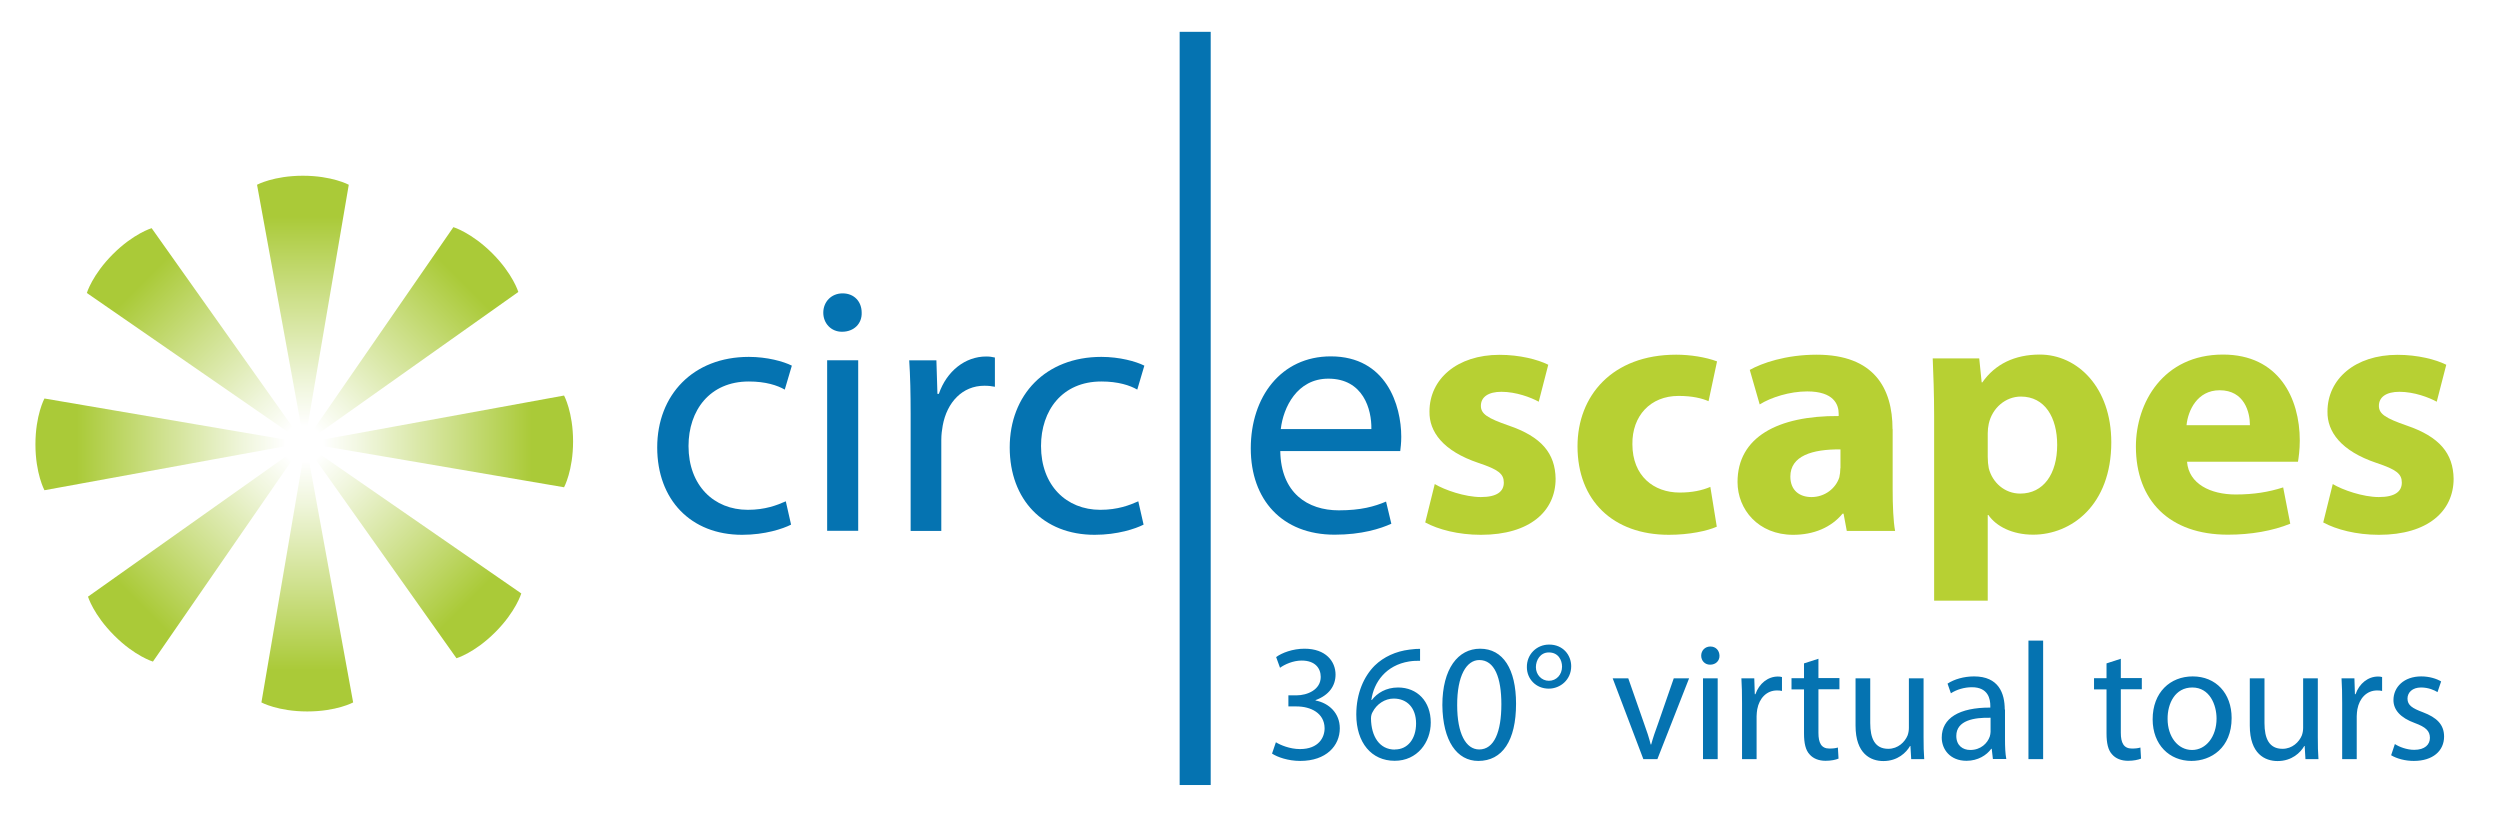
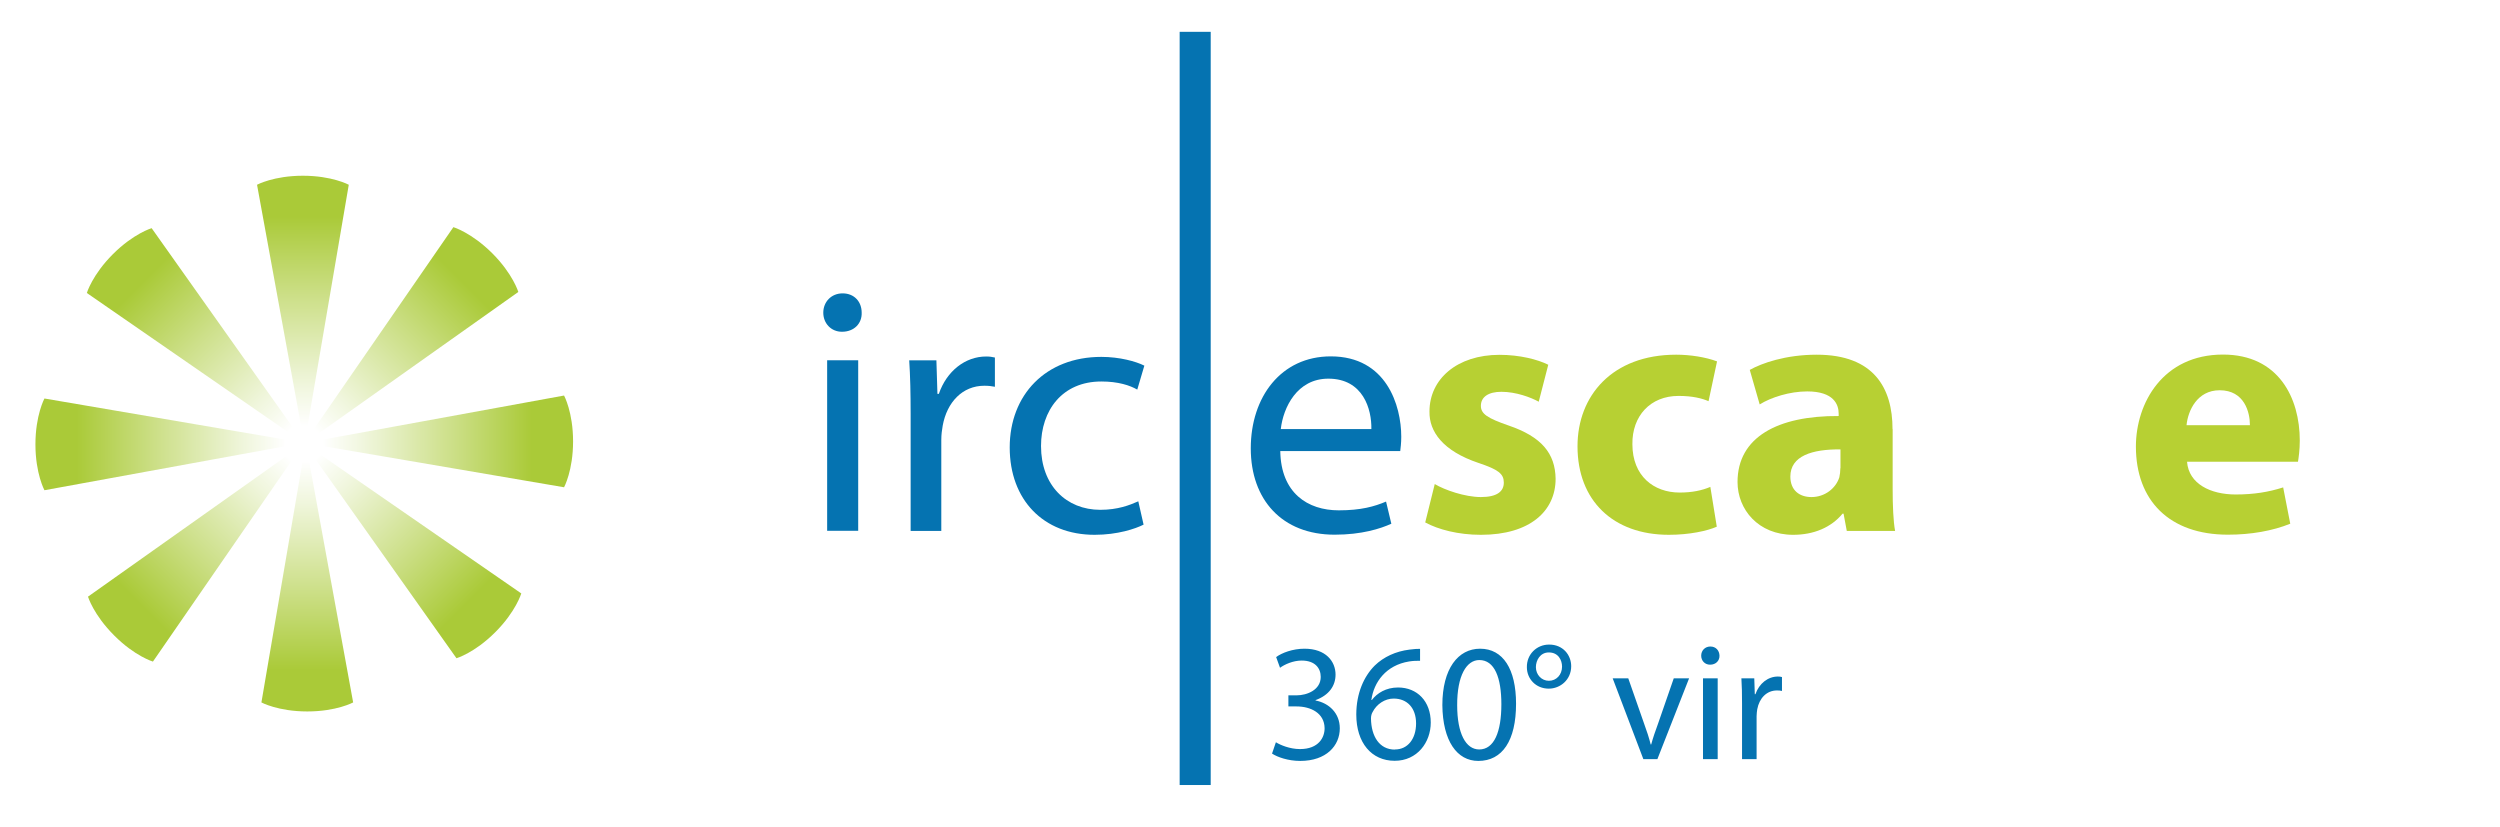
<svg xmlns="http://www.w3.org/2000/svg" version="1.1" id="Layer_1" x="0px" y="0px" viewBox="0 0 194.04 64.17" style="enable-background:new 0 0 194.04 64.17;" xml:space="preserve">
  <style type="text/css">
	.st0{fill:#0573B1;}
	.st1{fill-rule:evenodd;clip-rule:evenodd;fill:#0573B1;}
	.st2{fill:#B7D033;}
	.st3{fill-rule:evenodd;clip-rule:evenodd;fill:#B7D033;}
	.st4{filter:url(#Adobe_OpacityMaskFilter);}
	.st5{filter:url(#Adobe_OpacityMaskFilter_1_);}
	.st6{mask:url(#SVGID_1_);fill:url(#SVGID_2_);}
	.st7{fill:url(#SVGID_3_);}
	.st8{filter:url(#Adobe_OpacityMaskFilter_2_);}
	.st9{filter:url(#Adobe_OpacityMaskFilter_3_);}
	.st10{mask:url(#SVGID_4_);fill:url(#SVGID_5_);}
	.st11{fill:url(#SVGID_6_);}
	.st12{filter:url(#Adobe_OpacityMaskFilter_4_);}
	.st13{filter:url(#Adobe_OpacityMaskFilter_5_);}
	.st14{mask:url(#SVGID_7_);fill:url(#SVGID_8_);}
	.st15{fill:url(#SVGID_9_);}
	.st16{filter:url(#Adobe_OpacityMaskFilter_6_);}
	.st17{filter:url(#Adobe_OpacityMaskFilter_7_);}
	.st18{mask:url(#SVGID_10_);fill:url(#SVGID_11_);}
	.st19{fill:url(#SVGID_12_);}
	.st20{filter:url(#Adobe_OpacityMaskFilter_8_);}
	.st21{filter:url(#Adobe_OpacityMaskFilter_9_);}
	.st22{mask:url(#SVGID_13_);fill:url(#SVGID_14_);}
	.st23{fill:url(#SVGID_15_);}
	.st24{filter:url(#Adobe_OpacityMaskFilter_10_);}
	.st25{filter:url(#Adobe_OpacityMaskFilter_11_);}
	.st26{mask:url(#SVGID_16_);fill:url(#SVGID_17_);}
	.st27{fill:url(#SVGID_18_);}
	.st28{filter:url(#Adobe_OpacityMaskFilter_12_);}
	.st29{filter:url(#Adobe_OpacityMaskFilter_13_);}
	.st30{mask:url(#SVGID_19_);fill:url(#SVGID_20_);}
	.st31{fill:url(#SVGID_21_);}
	.st32{filter:url(#Adobe_OpacityMaskFilter_14_);}
	.st33{filter:url(#Adobe_OpacityMaskFilter_15_);}
	.st34{mask:url(#SVGID_22_);fill:url(#SVGID_23_);}
	.st35{fill:url(#SVGID_24_);}
</style>
  <g>
-     <path class="st0" d="M60.99,38.91c-0.68,0.3-1.59,0.66-2.95,0.66c-2.63,0-4.6-1.89-4.6-4.95c0-2.76,1.64-5.01,4.68-5.01   c1.31,0,2.22,0.3,2.79,0.63l0.55-1.86c-0.66-0.33-1.92-0.68-3.34-0.68c-4.32,0-7.11,2.95-7.11,7.03c0,4.05,2.6,6.78,6.59,6.78   c1.78,0,3.17-0.47,3.8-0.79L60.99,38.91L60.99,38.91z" />
    <path class="st1" d="M66.61,41.21V27.96H64.2v13.24H66.61L66.61,41.21z M65.4,22.77c-0.88,0-1.5,0.66-1.5,1.5   c0,0.82,0.6,1.48,1.45,1.48c0.96,0,1.56-0.66,1.53-1.48C66.88,23.42,66.31,22.77,65.4,22.77L65.4,22.77z" />
    <path class="st0" d="M70.68,41.21h2.38v-7.06c0-0.41,0.05-0.79,0.11-1.12c0.33-1.81,1.53-3.09,3.23-3.09   c0.33,0,0.57,0.03,0.82,0.08v-2.27c-0.22-0.05-0.41-0.08-0.68-0.08c-1.61,0-3.06,1.12-3.67,2.9h-0.11l-0.08-2.6h-2.11   c0.08,1.23,0.11,2.57,0.11,4.13V41.21L70.68,41.21z" />
    <path class="st0" d="M88.35,38.91c-0.68,0.3-1.59,0.66-2.95,0.66c-2.63,0-4.6-1.89-4.6-4.95c0-2.76,1.64-5.01,4.68-5.01   c1.31,0,2.22,0.3,2.79,0.63l0.55-1.86c-0.66-0.33-1.92-0.68-3.34-0.68c-4.32,0-7.11,2.95-7.11,7.03c0,4.05,2.6,6.78,6.59,6.78   c1.78,0,3.17-0.47,3.8-0.79L88.35,38.91L88.35,38.91z" />
    <polygon class="st0" points="91.56,60.93 93.97,60.93 93.97,2.47 91.56,2.47 91.56,60.93  " />
    <path class="st1" d="M108.68,35.02c0.03-0.25,0.08-0.63,0.08-1.12c0-2.43-1.15-6.24-5.47-6.24c-3.86,0-6.21,3.15-6.21,7.14   c0,3.99,2.43,6.7,6.51,6.7c2.11,0,3.56-0.47,4.4-0.85l-0.41-1.72c-0.9,0.38-1.94,0.68-3.67,0.68c-2.41,0-4.49-1.34-4.54-4.6H108.68   L108.68,35.02z M99.41,33.3c0.19-1.67,1.26-3.91,3.69-3.91c2.71,0,3.37,2.38,3.34,3.91H99.41L99.41,33.3z" />
    <path class="st2" d="M110.62,40.55c1.01,0.55,2.57,0.96,4.32,0.96c3.83,0,5.8-1.86,5.8-4.35c-0.03-1.97-1.09-3.26-3.64-4.13   c-1.64-0.57-2.16-0.9-2.16-1.53c0-0.68,0.57-1.09,1.59-1.09c1.15,0,2.3,0.44,2.9,0.77l0.74-2.87c-0.82-0.41-2.22-0.77-3.78-0.77   c-3.31,0-5.44,1.89-5.44,4.4c-0.03,1.56,1.04,3.06,3.8,3.99c1.56,0.52,1.97,0.85,1.97,1.53c0,0.68-0.52,1.12-1.78,1.12   c-1.23,0-2.82-0.55-3.58-1.01L110.62,40.55L110.62,40.55z" />
    <path class="st2" d="M132.75,37.79c-0.63,0.27-1.4,0.44-2.38,0.44c-2.02,0-3.67-1.29-3.67-3.75c-0.03-2.19,1.39-3.75,3.58-3.75   c1.09,0,1.83,0.19,2.33,0.41l0.66-3.09c-0.88-0.33-2.08-0.52-3.17-0.52c-4.98,0-7.66,3.2-7.66,7.11c0,4.21,2.76,6.87,7.09,6.87   c1.59,0,2.98-0.3,3.72-0.63L132.75,37.79L132.75,37.79z" />
    <path class="st3" d="M146.89,33.3c0-3.15-1.42-5.77-5.88-5.77c-2.43,0-4.27,0.66-5.2,1.18l0.77,2.68c0.88-0.55,2.33-1.01,3.69-1.01   c2.05,0,2.44,1.01,2.44,1.72v0.19c-4.73-0.03-7.85,1.64-7.85,5.12c0,2.13,1.61,4.1,4.32,4.1c1.59,0,2.95-0.57,3.83-1.64h0.08   l0.25,1.34h3.75c-0.14-0.74-0.19-1.97-0.19-3.26V33.3L146.89,33.3z M142.84,36.34c0,0.25-0.03,0.49-0.08,0.71   c-0.27,0.85-1.12,1.53-2.16,1.53c-0.93,0-1.64-0.52-1.64-1.59c0-1.61,1.7-2.13,3.89-2.11V36.34L142.84,36.34z" />
-     <path class="st3" d="M150.12,46.62h4.16v-6.65h0.05c0.6,0.88,1.86,1.53,3.47,1.53c2.98,0,6.07-2.3,6.07-7.17   c0-4.27-2.63-6.81-5.55-6.81c-1.94,0-3.47,0.74-4.46,2.16h-0.05l-0.19-1.86h-3.61c0.05,1.23,0.11,2.74,0.11,4.49V46.62   L150.12,46.62z M154.28,33.63c0-0.25,0.03-0.52,0.08-0.74c0.27-1.23,1.31-2.11,2.49-2.11c1.86,0,2.82,1.61,2.82,3.75   c0,2.27-1.07,3.78-2.87,3.78c-1.2,0-2.16-0.85-2.44-1.97c-0.05-0.25-0.08-0.55-0.08-0.88V33.63L154.28,33.63z" />
    <path class="st3" d="M178.36,35.84c0.05-0.3,0.14-0.93,0.14-1.64c0-3.31-1.64-6.68-5.96-6.68c-4.65,0-6.76,3.75-6.76,7.14   c0,4.19,2.6,6.84,7.14,6.84c1.81,0,3.47-0.3,4.84-0.85l-0.55-2.82c-1.12,0.36-2.27,0.55-3.69,0.55c-1.94,0-3.64-0.82-3.77-2.54   H178.36L178.36,35.84z M169.71,33c0.11-1.12,0.82-2.71,2.57-2.71c1.92,0,2.35,1.7,2.35,2.71H169.71L169.71,33z" />
-     <path class="st2" d="M180.32,40.55c1.01,0.55,2.57,0.96,4.32,0.96c3.83,0,5.8-1.86,5.8-4.35c-0.03-1.97-1.09-3.26-3.64-4.13   c-1.64-0.57-2.16-0.9-2.16-1.53c0-0.68,0.57-1.09,1.59-1.09c1.15,0,2.3,0.44,2.9,0.77l0.74-2.87c-0.82-0.41-2.22-0.77-3.78-0.77   c-3.31,0-5.44,1.89-5.44,4.4c-0.03,1.56,1.04,3.06,3.8,3.99c1.56,0.52,1.97,0.85,1.97,1.53c0,0.68-0.52,1.12-1.78,1.12   c-1.23,0-2.82-0.55-3.58-1.01L180.32,40.55L180.32,40.55z" />
    <path class="st0" d="M98.73,58.49c0.41,0.27,1.24,0.57,2.19,0.57c2.02,0,3.07-1.18,3.07-2.53c0-1.18-0.84-1.96-1.88-2.16v-0.03   c1.04-0.38,1.55-1.11,1.55-1.98c0-1.02-0.75-2.01-2.41-2.01c-0.91,0-1.76,0.32-2.2,0.65l0.3,0.83c0.36-0.26,1.01-0.56,1.68-0.56   c1.05,0,1.48,0.6,1.48,1.27c0,1-1.05,1.43-1.88,1.43H100v0.86h0.63c1.1,0,2.16,0.51,2.18,1.68c0.01,0.7-0.44,1.63-1.91,1.63   c-0.79,0-1.54-0.32-1.87-0.53L98.73,58.49L98.73,58.49z M110.23,50.36c-0.21,0-0.49,0.01-0.83,0.06c-1.06,0.13-2,0.56-2.7,1.24   c-0.83,0.83-1.43,2.14-1.43,3.8c0,2.19,1.18,3.59,2.98,3.59c1.75,0,2.8-1.43,2.8-2.97c0-1.65-1.05-2.72-2.54-2.72   c-0.93,0-1.63,0.44-2.03,0.97h-0.04c0.19-1.39,1.14-2.7,2.93-2.99c0.32-0.05,0.62-0.06,0.85-0.05V50.36L110.23,50.36z    M108.26,58.18c-1.19,0-1.83-1.02-1.85-2.41c0-0.21,0.05-0.38,0.13-0.51c0.31-0.61,0.95-1.04,1.63-1.04c1.05,0,1.74,0.73,1.74,1.93   c0,1.21-0.66,2.02-1.63,2.02H108.26L108.26,58.18z M114.88,50.35c-1.71,0-2.93,1.55-2.93,4.38c0.03,2.79,1.14,4.33,2.79,4.33   c1.87,0,2.93-1.58,2.93-4.44C117.67,51.93,116.66,50.35,114.88,50.35L114.88,50.35z M114.82,51.23c1.18,0,1.71,1.36,1.71,3.43   c0,2.15-0.56,3.51-1.72,3.51c-1.04,0-1.71-1.24-1.71-3.43C113.09,52.45,113.82,51.23,114.82,51.23L114.82,51.23z M120.23,50.03   c-0.96,0-1.74,0.76-1.72,1.76c0,0.89,0.69,1.66,1.7,1.66c0.89,0,1.74-0.69,1.74-1.74c0-0.88-0.65-1.68-1.7-1.68H120.23   L120.23,50.03z M120.22,50.64c0.74,0,1.02,0.61,1.02,1.1c0,0.63-0.44,1.1-1.02,1.1c-0.57,0-1.01-0.47-1.01-1.06   c0-0.54,0.34-1.14,1-1.14H120.22L120.22,50.64z M125.17,52.65l2.38,6.27h1.09l2.46-6.27h-1.19l-1.22,3.52   c-0.21,0.57-0.39,1.09-0.53,1.61h-0.04c-0.13-0.52-0.3-1.04-0.51-1.61l-1.23-3.52H125.17L125.17,52.65z M133.32,58.92v-6.27h-1.14   v6.27H133.32L133.32,58.92z M132.75,50.18c-0.41,0-0.71,0.31-0.71,0.71c0,0.39,0.28,0.7,0.69,0.7c0.45,0,0.74-0.31,0.73-0.7   C133.45,50.49,133.18,50.18,132.75,50.18L132.75,50.18z M135.21,58.92h1.13v-3.34c0-0.19,0.03-0.38,0.05-0.53   c0.16-0.86,0.73-1.46,1.53-1.46c0.16,0,0.27,0.01,0.39,0.04v-1.08c-0.1-0.03-0.19-0.04-0.32-0.04c-0.76,0-1.45,0.53-1.74,1.37   h-0.05l-0.04-1.23h-1c0.04,0.58,0.05,1.22,0.05,1.96V58.92L135.21,58.92z" />
-     <path class="st0" d="M140.02,51.49v1.15h-0.97v0.87h0.97v3.42c0,0.74,0.12,1.3,0.44,1.63c0.27,0.31,0.7,0.49,1.23,0.49   c0.44,0,0.79-0.08,1.01-0.17l-0.05-0.86c-0.17,0.05-0.35,0.08-0.66,0.08c-0.63,0-0.85-0.44-0.85-1.22v-3.38h1.63v-0.87h-1.63v-1.5   L140.02,51.49L140.02,51.49z M149.3,52.65h-1.14v3.85c0,0.21-0.04,0.41-0.1,0.58c-0.21,0.51-0.74,1.04-1.5,1.04   c-1.04,0-1.4-0.8-1.4-2v-3.47h-1.14v3.67c0,2.2,1.18,2.75,2.16,2.75c1.11,0,1.78-0.66,2.07-1.17h0.03l0.06,1.02h1.01   c-0.04-0.49-0.05-1.06-0.05-1.71V52.65L149.3,52.65z M155.6,55.07c0-1.26-0.47-2.57-2.38-2.57c-0.79,0-1.54,0.22-2.06,0.56   l0.26,0.75c0.44-0.29,1.05-0.47,1.63-0.47c1.28,0,1.43,0.93,1.43,1.45v0.13c-2.42-0.01-3.77,0.82-3.77,2.33   c0,0.91,0.65,1.8,1.92,1.8c0.89,0,1.57-0.44,1.92-0.93h0.04l0.09,0.79h1.04c-0.08-0.43-0.1-0.96-0.1-1.5V55.07L155.6,55.07z    M154.5,56.8c0,0.12-0.03,0.25-0.06,0.36c-0.18,0.53-0.7,1.05-1.52,1.05c-0.58,0-1.08-0.35-1.08-1.09c0-1.22,1.41-1.44,2.66-1.41   V56.8L154.5,56.8z M157.44,58.92h1.14v-9.2h-1.14V58.92L157.44,58.92z M163.5,51.49v1.15h-0.97v0.87h0.97v3.42   c0,0.74,0.12,1.3,0.44,1.63c0.27,0.31,0.7,0.49,1.23,0.49c0.44,0,0.79-0.08,1.01-0.17l-0.05-0.86c-0.17,0.05-0.35,0.08-0.66,0.08   c-0.63,0-0.86-0.44-0.86-1.22v-3.38h1.63v-0.87h-1.63v-1.5L163.5,51.49L163.5,51.49z M170.19,52.5c-1.74,0-3.11,1.23-3.11,3.33   c0,1.98,1.31,3.23,3.01,3.23c1.52,0,3.12-1.01,3.12-3.33C173.21,53.81,171.99,52.5,170.19,52.5L170.19,52.5z M170.16,53.36   c1.35,0,1.88,1.35,1.88,2.41c0,1.41-0.82,2.44-1.9,2.44c-1.11,0-1.9-1.04-1.9-2.41C168.23,54.6,168.82,53.36,170.16,53.36   L170.16,53.36z M179.9,52.65h-1.14v3.85c0,0.21-0.04,0.41-0.1,0.58c-0.21,0.51-0.74,1.04-1.5,1.04c-1.04,0-1.4-0.8-1.4-2v-3.47   h-1.14v3.67c0,2.2,1.18,2.75,2.16,2.75c1.11,0,1.78-0.66,2.07-1.17h0.03l0.06,1.02h1.01c-0.04-0.49-0.05-1.06-0.05-1.71V52.65   L179.9,52.65z M181.79,58.92h1.13v-3.34c0-0.19,0.03-0.38,0.05-0.53c0.16-0.86,0.73-1.46,1.53-1.46c0.16,0,0.27,0.01,0.39,0.04   v-1.08c-0.1-0.03-0.19-0.04-0.32-0.04c-0.76,0-1.45,0.53-1.74,1.37h-0.05l-0.04-1.23h-1c0.04,0.58,0.05,1.22,0.05,1.96V58.92   L181.79,58.92z M185.59,58.62c0.44,0.26,1.08,0.44,1.76,0.44c1.49,0,2.35-0.79,2.35-1.89c0-0.93-0.56-1.48-1.65-1.89   c-0.82-0.31-1.19-0.54-1.19-1.06c0-0.47,0.38-0.86,1.05-0.86c0.58,0,1.04,0.21,1.28,0.36l0.28-0.83c-0.35-0.21-0.91-0.39-1.54-0.39   c-1.35,0-2.16,0.83-2.16,1.84c0,0.75,0.53,1.37,1.66,1.78c0.84,0.31,1.17,0.61,1.17,1.15c0,0.52-0.39,0.93-1.22,0.93   c-0.57,0-1.17-0.23-1.5-0.45L185.59,58.62L185.59,58.62z" />
    <g>
      <defs>
        <filter id="Adobe_OpacityMaskFilter" filterUnits="userSpaceOnUse" x="20.28" y="34.37" width="7.12" height="20.85">
          <feFlood style="flood-color:white;flood-opacity:1" result="back" />
          <feBlend in="SourceGraphic" in2="back" mode="normal" />
        </filter>
      </defs>
      <mask maskUnits="userSpaceOnUse" x="20.28" y="34.37" width="7.12" height="20.85" id="SVGID_1_">
        <g class="st4">
          <defs>
            <filter id="Adobe_OpacityMaskFilter_1_" filterUnits="userSpaceOnUse" x="20.28" y="34.37" width="7.12" height="20.85">
              <feFlood style="flood-color:white;flood-opacity:1" result="back" />
              <feBlend in="SourceGraphic" in2="back" mode="normal" />
            </filter>
          </defs>
          <mask maskUnits="userSpaceOnUse" x="20.28" y="34.37" width="7.12" height="20.85" id="SVGID_1_">
            <g class="st5">
					</g>
          </mask>
          <linearGradient id="SVGID_2_" gradientUnits="userSpaceOnUse" x1="-83.327" y1="555.574" x2="-83.327" y2="576.42" gradientTransform="matrix(-1 0 0 -1 -59.483 610.795)">
            <stop offset="0.153" style="stop-color:#FFFFFF" />
            <stop offset="0.542" style="stop-color:#797979" />
            <stop offset="0.811" style="stop-color:#222222" />
            <stop offset="0.932" style="stop-color:#000000" />
          </linearGradient>
          <path class="st6" d="M27.41,54.52c0,0-1.29,0.7-3.56,0.7s-3.56-0.7-3.56-0.7l3.44-20.15" />
        </g>
      </mask>
      <linearGradient id="SVGID_3_" gradientUnits="userSpaceOnUse" x1="-83.327" y1="555.574" x2="-83.327" y2="576.42" gradientTransform="matrix(-1 0 0 -1 -59.483 610.795)">
        <stop offset="0.153" style="stop-color:#AACA38" />
        <stop offset="0.446" style="stop-color:#CCDF87" />
        <stop offset="0.78" style="stop-color:#F0F6DD" />
        <stop offset="0.932" style="stop-color:#FFFFFF" />
      </linearGradient>
      <path class="st7" d="M27.41,54.52c0,0-1.29,0.7-3.56,0.7s-3.56-0.7-3.56-0.7l3.44-20.15" />
      <defs>
        <filter id="Adobe_OpacityMaskFilter_2_" filterUnits="userSpaceOnUse" x="2.75" y="30.93" width="20.85" height="7.12">
          <feFlood style="flood-color:white;flood-opacity:1" result="back" />
          <feBlend in="SourceGraphic" in2="back" mode="normal" />
        </filter>
      </defs>
      <mask maskUnits="userSpaceOnUse" x="2.75" y="30.93" width="20.85" height="7.12" id="SVGID_4_">
        <g class="st8">
          <defs>
            <filter id="Adobe_OpacityMaskFilter_3_" filterUnits="userSpaceOnUse" x="2.75" y="30.93" width="20.85" height="7.12">
              <feFlood style="flood-color:white;flood-opacity:1" result="back" />
              <feBlend in="SourceGraphic" in2="back" mode="normal" />
            </filter>
          </defs>
          <mask maskUnits="userSpaceOnUse" x="2.75" y="30.93" width="20.85" height="7.12" id="SVGID_4_">
            <g class="st9">
					</g>
          </mask>
          <linearGradient id="SVGID_5_" gradientUnits="userSpaceOnUse" x1="240.431" y1="338.497" x2="240.431" y2="359.344" gradientTransform="matrix(0 -1 1 0 -335.743 274.92)">
            <stop offset="0.153" style="stop-color:#FFFFFF" />
            <stop offset="0.542" style="stop-color:#797979" />
            <stop offset="0.811" style="stop-color:#222222" />
            <stop offset="0.932" style="stop-color:#000000" />
          </linearGradient>
          <path class="st10" d="M3.45,38.05c0,0-0.7-1.29-0.7-3.56c0-2.27,0.7-3.56,0.7-3.56l20.15,3.44" />
        </g>
      </mask>
      <linearGradient id="SVGID_6_" gradientUnits="userSpaceOnUse" x1="240.431" y1="338.497" x2="240.431" y2="359.344" gradientTransform="matrix(0 -1 1 0 -335.743 274.92)">
        <stop offset="0.153" style="stop-color:#AACA38" />
        <stop offset="0.446" style="stop-color:#CCDF87" />
        <stop offset="0.78" style="stop-color:#F0F6DD" />
        <stop offset="0.932" style="stop-color:#FFFFFF" />
      </linearGradient>
      <path class="st11" d="M3.45,38.05c0,0-0.7-1.29-0.7-3.56c0-2.27,0.7-3.56,0.7-3.56l20.15,3.44" />
      <defs>
        <filter id="Adobe_OpacityMaskFilter_4_" filterUnits="userSpaceOnUse" x="23.63" y="30.7" width="20.85" height="7.12">
          <feFlood style="flood-color:white;flood-opacity:1" result="back" />
          <feBlend in="SourceGraphic" in2="back" mode="normal" />
        </filter>
      </defs>
      <mask maskUnits="userSpaceOnUse" x="23.63" y="30.7" width="20.85" height="7.12" id="SVGID_7_">
        <g class="st12">
          <defs>
            <filter id="Adobe_OpacityMaskFilter_5_" filterUnits="userSpaceOnUse" x="23.63" y="30.7" width="20.85" height="7.12">
              <feFlood style="flood-color:white;flood-opacity:1" result="back" />
              <feBlend in="SourceGraphic" in2="back" mode="normal" />
            </filter>
          </defs>
          <mask maskUnits="userSpaceOnUse" x="23.63" y="30.7" width="20.85" height="7.12" id="SVGID_7_">
            <g class="st13">
					</g>
          </mask>
          <linearGradient id="SVGID_8_" gradientUnits="userSpaceOnUse" x1="-300.143" y1="230.575" x2="-300.143" y2="251.422" gradientTransform="matrix(0 1 -1 0 275.053 334.403)">
            <stop offset="0.153" style="stop-color:#FFFFFF" />
            <stop offset="0.542" style="stop-color:#797979" />
            <stop offset="0.811" style="stop-color:#222222" />
            <stop offset="0.932" style="stop-color:#000000" />
          </linearGradient>
          <path class="st14" d="M43.78,30.7c0,0,0.7,1.29,0.7,3.56c0,2.27-0.7,3.56-0.7,3.56l-20.15-3.44" />
        </g>
      </mask>
      <linearGradient id="SVGID_9_" gradientUnits="userSpaceOnUse" x1="-300.143" y1="230.575" x2="-300.143" y2="251.422" gradientTransform="matrix(0 1 -1 0 275.053 334.403)">
        <stop offset="0.153" style="stop-color:#AACA38" />
        <stop offset="0.446" style="stop-color:#CCDF87" />
        <stop offset="0.78" style="stop-color:#F0F6DD" />
        <stop offset="0.932" style="stop-color:#FFFFFF" />
      </linearGradient>
      <path class="st15" d="M43.78,30.7c0,0,0.7,1.29,0.7,3.56c0,2.27-0.7,3.56-0.7,3.56l-20.15-3.44" />
      <defs>
        <filter id="Adobe_OpacityMaskFilter_6_" filterUnits="userSpaceOnUse" x="6.74" y="17.7" width="16.85" height="16.68">
          <feFlood style="flood-color:white;flood-opacity:1" result="back" />
          <feBlend in="SourceGraphic" in2="back" mode="normal" />
        </filter>
      </defs>
      <mask maskUnits="userSpaceOnUse" x="6.74" y="17.7" width="16.85" height="16.68" id="SVGID_10_">
        <g class="st16">
          <defs>
            <filter id="Adobe_OpacityMaskFilter_7_" filterUnits="userSpaceOnUse" x="6.74" y="17.7" width="16.85" height="16.68">
              <feFlood style="flood-color:white;flood-opacity:1" result="back" />
              <feBlend in="SourceGraphic" in2="back" mode="normal" />
            </filter>
          </defs>
          <mask maskUnits="userSpaceOnUse" x="6.74" y="17.7" width="16.85" height="16.68" id="SVGID_10_">
            <g class="st17">
					</g>
          </mask>
          <linearGradient id="SVGID_11_" gradientUnits="userSpaceOnUse" x1="199.521" y1="130.687" x2="199.521" y2="151.534" gradientTransform="matrix(0.707 -0.707 0.707 0.707 -224.723 68.399)">
            <stop offset="0.153" style="stop-color:#FFFFFF" />
            <stop offset="0.542" style="stop-color:#797979" />
            <stop offset="0.811" style="stop-color:#222222" />
            <stop offset="0.932" style="stop-color:#000000" />
          </linearGradient>
          <path class="st18" d="M6.74,22.74c0,0,0.42-1.41,2.02-3.01c1.61-1.61,3.01-2.02,3.01-2.02l11.82,16.68" />
        </g>
      </mask>
      <linearGradient id="SVGID_12_" gradientUnits="userSpaceOnUse" x1="199.521" y1="130.687" x2="199.521" y2="151.534" gradientTransform="matrix(0.707 -0.707 0.707 0.707 -224.723 68.399)">
        <stop offset="0.153" style="stop-color:#AACA38" />
        <stop offset="0.446" style="stop-color:#CCDF87" />
        <stop offset="0.78" style="stop-color:#F0F6DD" />
        <stop offset="0.932" style="stop-color:#FFFFFF" />
      </linearGradient>
      <path class="st19" d="M6.74,22.74c0,0,0.42-1.41,2.02-3.01c1.61-1.61,3.01-2.02,3.01-2.02l11.82,16.68" />
      <defs>
        <filter id="Adobe_OpacityMaskFilter_8_" filterUnits="userSpaceOnUse" x="23.61" y="34.41" width="16.85" height="16.68">
          <feFlood style="flood-color:white;flood-opacity:1" result="back" />
          <feBlend in="SourceGraphic" in2="back" mode="normal" />
        </filter>
      </defs>
      <mask maskUnits="userSpaceOnUse" x="23.61" y="34.41" width="16.85" height="16.68" id="SVGID_13_">
        <g class="st20">
          <defs>
            <filter id="Adobe_OpacityMaskFilter_9_" filterUnits="userSpaceOnUse" x="23.61" y="34.41" width="16.85" height="16.68">
              <feFlood style="flood-color:white;flood-opacity:1" result="back" />
              <feBlend in="SourceGraphic" in2="back" mode="normal" />
            </filter>
          </defs>
          <mask maskUnits="userSpaceOnUse" x="23.61" y="34.41" width="16.85" height="16.68" id="SVGID_13_">
            <g class="st21">
					</g>
          </mask>
          <linearGradient id="SVGID_14_" gradientUnits="userSpaceOnUse" x1="-259.079" y1="438.546" x2="-259.079" y2="459.394" gradientTransform="matrix(-0.707 0.707 -0.707 -0.707 165.334 542.359)">
            <stop offset="0.153" style="stop-color:#FFFFFF" />
            <stop offset="0.542" style="stop-color:#797979" />
            <stop offset="0.811" style="stop-color:#222222" />
            <stop offset="0.932" style="stop-color:#000000" />
          </linearGradient>
          <path class="st22" d="M40.46,46.06c0,0-0.42,1.41-2.02,3.01c-1.61,1.61-3.01,2.02-3.01,2.02L23.61,34.41" />
        </g>
      </mask>
      <linearGradient id="SVGID_15_" gradientUnits="userSpaceOnUse" x1="-259.079" y1="438.546" x2="-259.079" y2="459.394" gradientTransform="matrix(-0.707 0.707 -0.707 -0.707 165.334 542.359)">
        <stop offset="0.153" style="stop-color:#AACA38" />
        <stop offset="0.446" style="stop-color:#CCDF87" />
        <stop offset="0.78" style="stop-color:#F0F6DD" />
        <stop offset="0.932" style="stop-color:#FFFFFF" />
      </linearGradient>
      <path class="st23" d="M40.46,46.06c0,0-0.42,1.41-2.02,3.01c-1.61,1.61-3.01,2.02-3.01,2.02L23.61,34.41" />
      <defs>
        <filter id="Adobe_OpacityMaskFilter_10_" filterUnits="userSpaceOnUse" x="6.83" y="34.49" width="16.68" height="16.85">
          <feFlood style="flood-color:white;flood-opacity:1" result="back" />
          <feBlend in="SourceGraphic" in2="back" mode="normal" />
        </filter>
      </defs>
      <mask maskUnits="userSpaceOnUse" x="6.83" y="34.49" width="16.68" height="16.85" id="SVGID_16_">
        <g class="st24">
          <defs>
            <filter id="Adobe_OpacityMaskFilter_11_" filterUnits="userSpaceOnUse" x="6.83" y="34.49" width="16.68" height="16.85">
              <feFlood style="flood-color:white;flood-opacity:1" result="back" />
              <feBlend in="SourceGraphic" in2="back" mode="normal" />
            </filter>
          </defs>
          <mask maskUnits="userSpaceOnUse" x="6.83" y="34.49" width="16.68" height="16.85" id="SVGID_16_">
            <g class="st25">
					</g>
          </mask>
          <linearGradient id="SVGID_17_" gradientUnits="userSpaceOnUse" x1="123.398" y1="514.406" x2="123.398" y2="535.253" gradientTransform="matrix(-0.707 -0.707 0.707 -0.707 -267.623 500.313)">
            <stop offset="0.153" style="stop-color:#FFFFFF" />
            <stop offset="0.542" style="stop-color:#797979" />
            <stop offset="0.811" style="stop-color:#222222" />
            <stop offset="0.932" style="stop-color:#000000" />
          </linearGradient>
          <path class="st26" d="M11.87,51.35c0,0-1.41-0.42-3.01-2.03c-1.61-1.61-2.03-3.01-2.03-3.01l16.68-11.82" />
        </g>
      </mask>
      <linearGradient id="SVGID_18_" gradientUnits="userSpaceOnUse" x1="123.398" y1="514.406" x2="123.398" y2="535.253" gradientTransform="matrix(-0.707 -0.707 0.707 -0.707 -267.623 500.313)">
        <stop offset="0.153" style="stop-color:#AACA38" />
        <stop offset="0.446" style="stop-color:#CCDF87" />
        <stop offset="0.78" style="stop-color:#F0F6DD" />
        <stop offset="0.932" style="stop-color:#FFFFFF" />
      </linearGradient>
      <path class="st27" d="M11.87,51.35c0,0-1.41-0.42-3.01-2.03c-1.61-1.61-2.03-3.01-2.03-3.01l16.68-11.82" />
      <defs>
        <filter id="Adobe_OpacityMaskFilter_12_" filterUnits="userSpaceOnUse" x="23.55" y="17.63" width="16.68" height="16.85">
          <feFlood style="flood-color:white;flood-opacity:1" result="back" />
          <feBlend in="SourceGraphic" in2="back" mode="normal" />
        </filter>
      </defs>
      <mask maskUnits="userSpaceOnUse" x="23.55" y="17.63" width="16.68" height="16.85" id="SVGID_19_">
        <g class="st28">
          <defs>
            <filter id="Adobe_OpacityMaskFilter_13_" filterUnits="userSpaceOnUse" x="23.55" y="17.63" width="16.68" height="16.85">
              <feFlood style="flood-color:white;flood-opacity:1" result="back" />
              <feBlend in="SourceGraphic" in2="back" mode="normal" />
            </filter>
          </defs>
          <mask maskUnits="userSpaceOnUse" x="23.55" y="17.63" width="16.68" height="16.85" id="SVGID_19_">
            <g class="st29">
					</g>
          </mask>
          <linearGradient id="SVGID_20_" gradientUnits="userSpaceOnUse" x1="-182.957" y1="54.827" x2="-182.957" y2="75.674" gradientTransform="matrix(0.707 0.707 -0.707 0.707 206.338 110.257)">
            <stop offset="0.153" style="stop-color:#FFFFFF" />
            <stop offset="0.542" style="stop-color:#797979" />
            <stop offset="0.811" style="stop-color:#222222" />
            <stop offset="0.932" style="stop-color:#000000" />
          </linearGradient>
          <path class="st30" d="M35.19,17.63c0,0,1.4,0.42,3.01,2.02c1.61,1.61,2.03,3.01,2.03,3.01L23.55,34.48" />
        </g>
      </mask>
      <linearGradient id="SVGID_21_" gradientUnits="userSpaceOnUse" x1="-182.957" y1="54.827" x2="-182.957" y2="75.674" gradientTransform="matrix(0.707 0.707 -0.707 0.707 206.338 110.257)">
        <stop offset="0.153" style="stop-color:#AACA38" />
        <stop offset="0.446" style="stop-color:#CCDF87" />
        <stop offset="0.78" style="stop-color:#F0F6DD" />
        <stop offset="0.932" style="stop-color:#FFFFFF" />
      </linearGradient>
      <path class="st31" d="M35.19,17.63c0,0,1.4,0.42,3.01,2.02c1.61,1.61,2.03,3.01,2.03,3.01L23.55,34.48" />
      <defs>
        <filter id="Adobe_OpacityMaskFilter_14_" filterUnits="userSpaceOnUse" x="19.95" y="13.65" width="7.12" height="20.85">
          <feFlood style="flood-color:white;flood-opacity:1" result="back" />
          <feBlend in="SourceGraphic" in2="back" mode="normal" />
        </filter>
      </defs>
      <mask maskUnits="userSpaceOnUse" x="19.95" y="13.65" width="7.12" height="20.85" id="SVGID_22_">
        <g class="st32">
          <defs>
            <filter id="Adobe_OpacityMaskFilter_15_" filterUnits="userSpaceOnUse" x="19.95" y="13.65" width="7.12" height="20.85">
              <feFlood style="flood-color:white;flood-opacity:1" result="back" />
              <feBlend in="SourceGraphic" in2="back" mode="normal" />
            </filter>
          </defs>
          <mask maskUnits="userSpaceOnUse" x="19.95" y="13.65" width="7.12" height="20.85" id="SVGID_22_">
            <g class="st33">
					</g>
          </mask>
          <linearGradient id="SVGID_23_" gradientUnits="userSpaceOnUse" x1="23.513" y1="13.647" x2="23.513" y2="34.494">
            <stop offset="0.153" style="stop-color:#FFFFFF" />
            <stop offset="0.542" style="stop-color:#797979" />
            <stop offset="0.811" style="stop-color:#222222" />
            <stop offset="0.932" style="stop-color:#000000" />
          </linearGradient>
          <path class="st34" d="M19.95,14.34c0,0,1.29-0.7,3.56-0.7s3.56,0.7,3.56,0.7l-3.44,20.15" />
        </g>
      </mask>
      <linearGradient id="SVGID_24_" gradientUnits="userSpaceOnUse" x1="23.513" y1="13.647" x2="23.513" y2="34.494">
        <stop offset="0.153" style="stop-color:#AACA38" />
        <stop offset="0.446" style="stop-color:#CCDF87" />
        <stop offset="0.78" style="stop-color:#F0F6DD" />
        <stop offset="0.932" style="stop-color:#FFFFFF" />
      </linearGradient>
      <path class="st35" d="M19.95,14.34c0,0,1.29-0.7,3.56-0.7s3.56,0.7,3.56,0.7l-3.44,20.15" />
    </g>
  </g>
</svg>